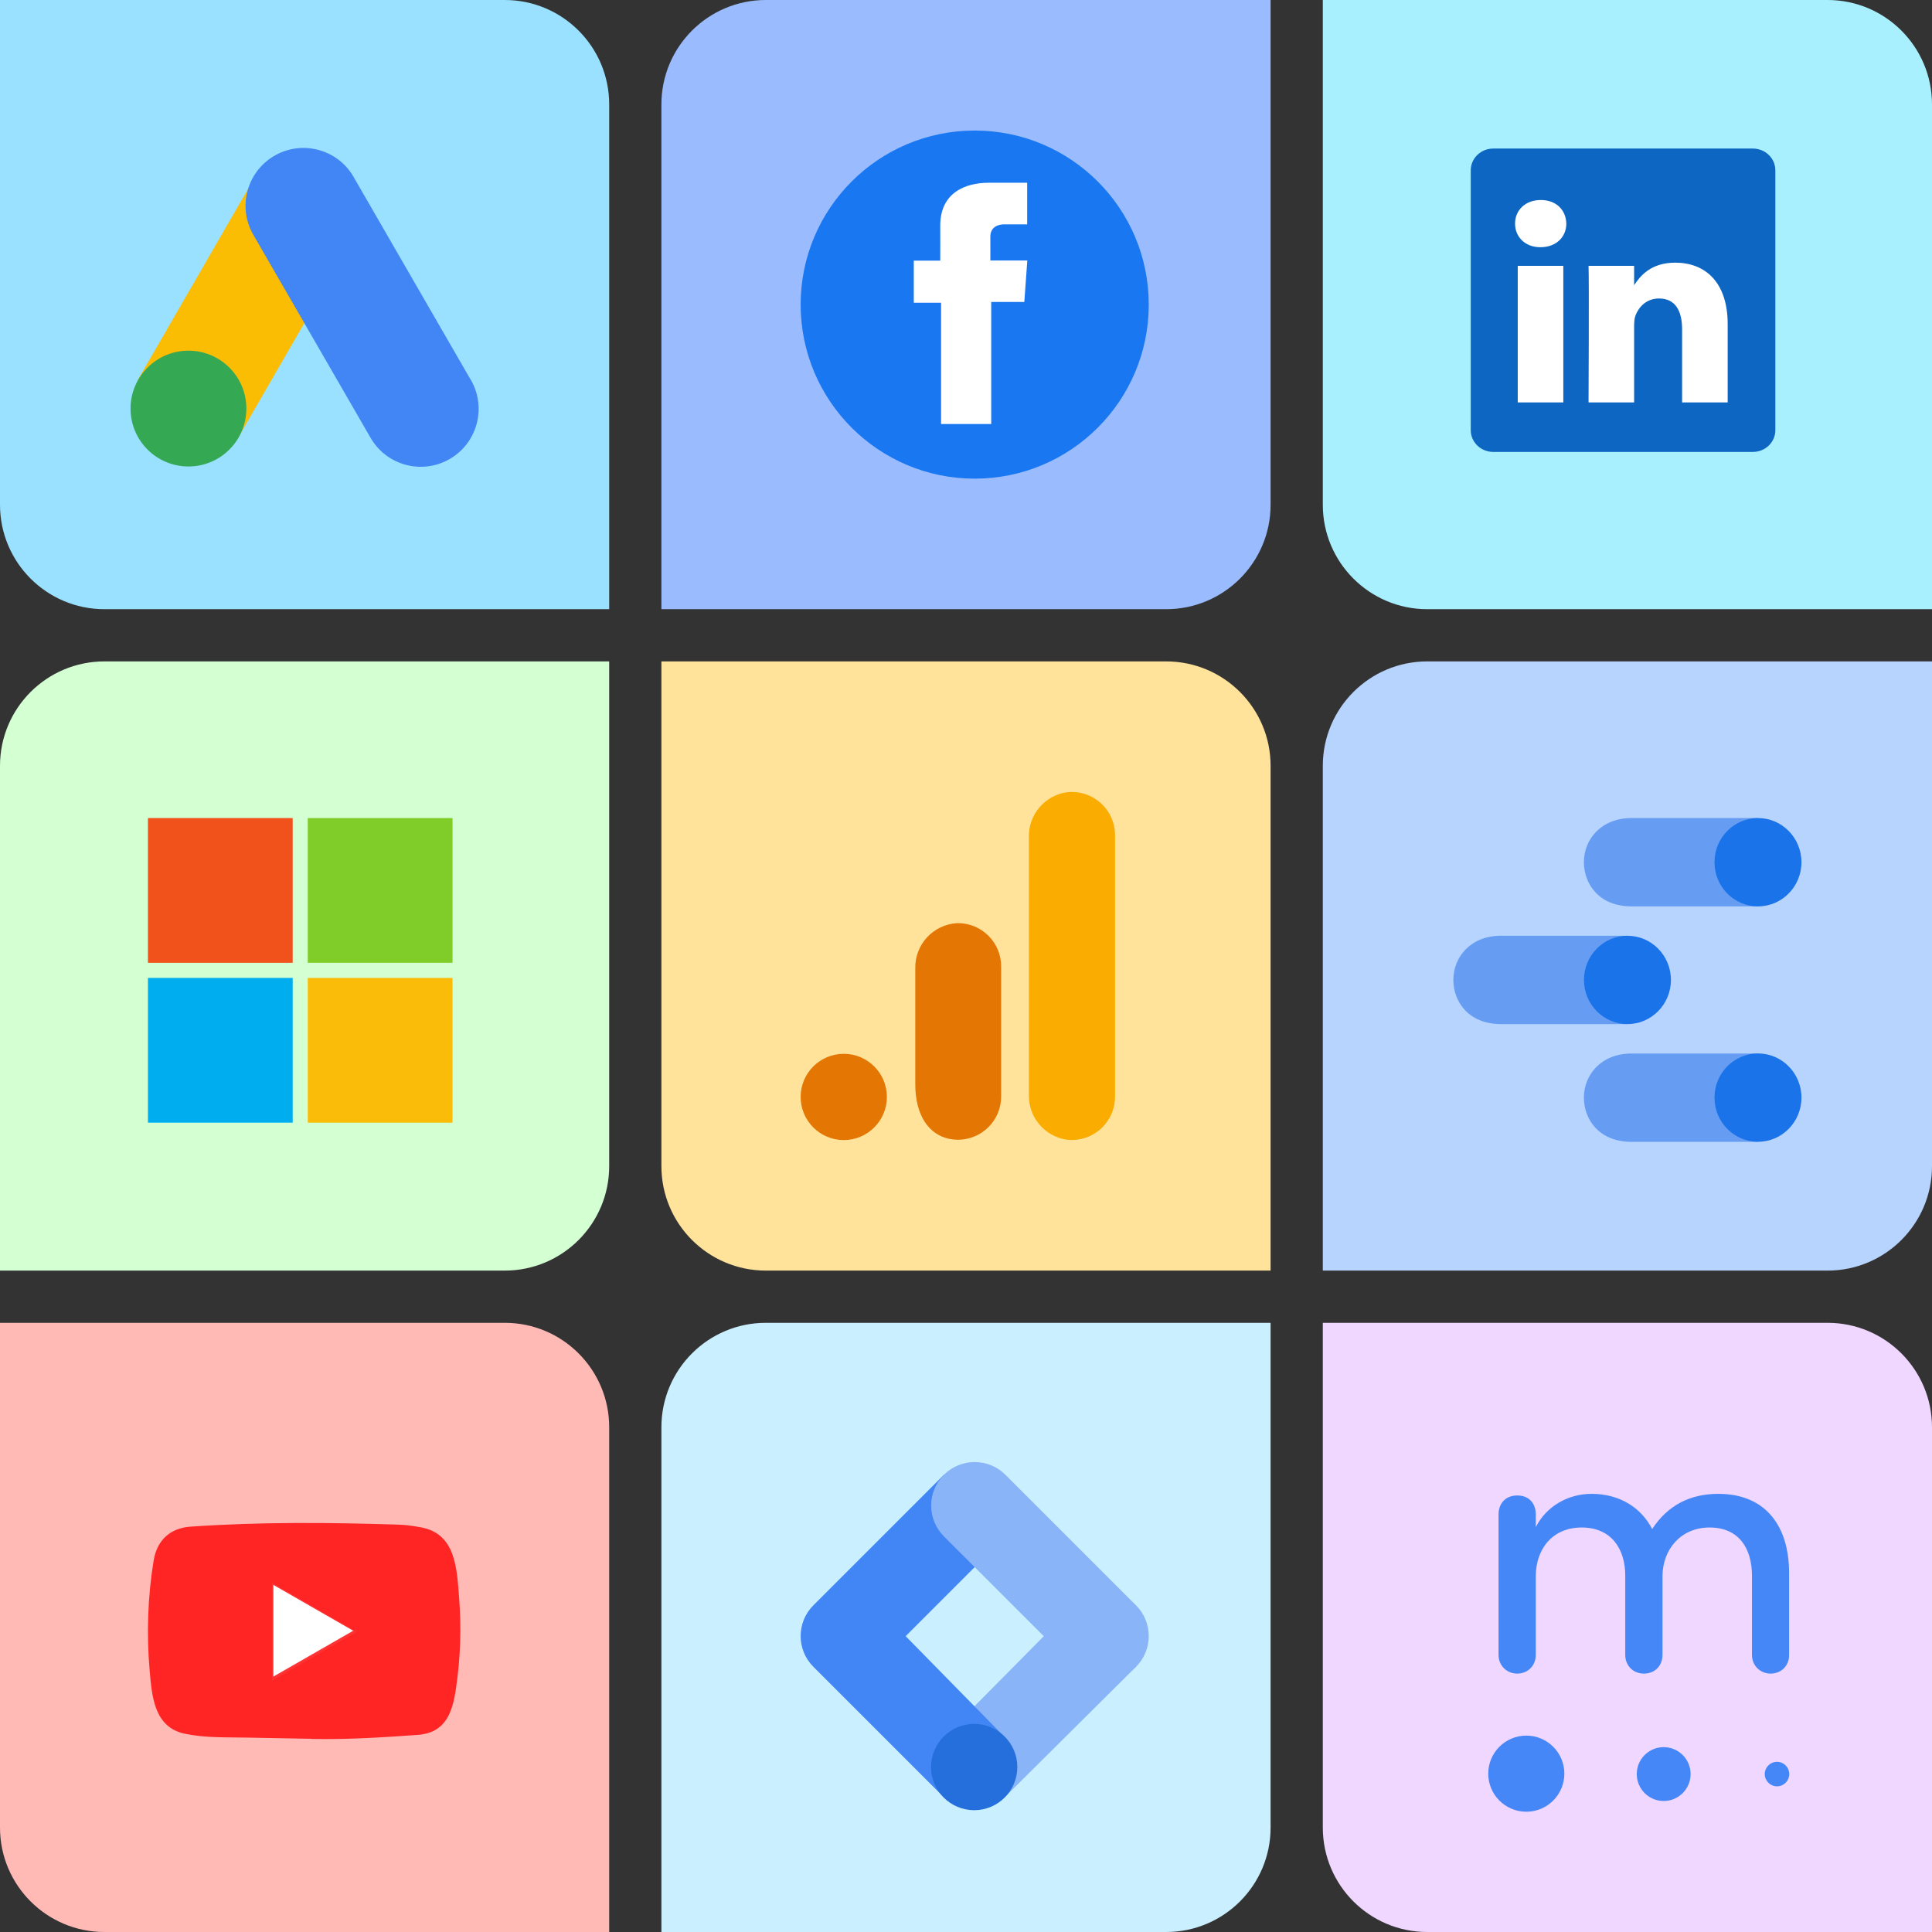
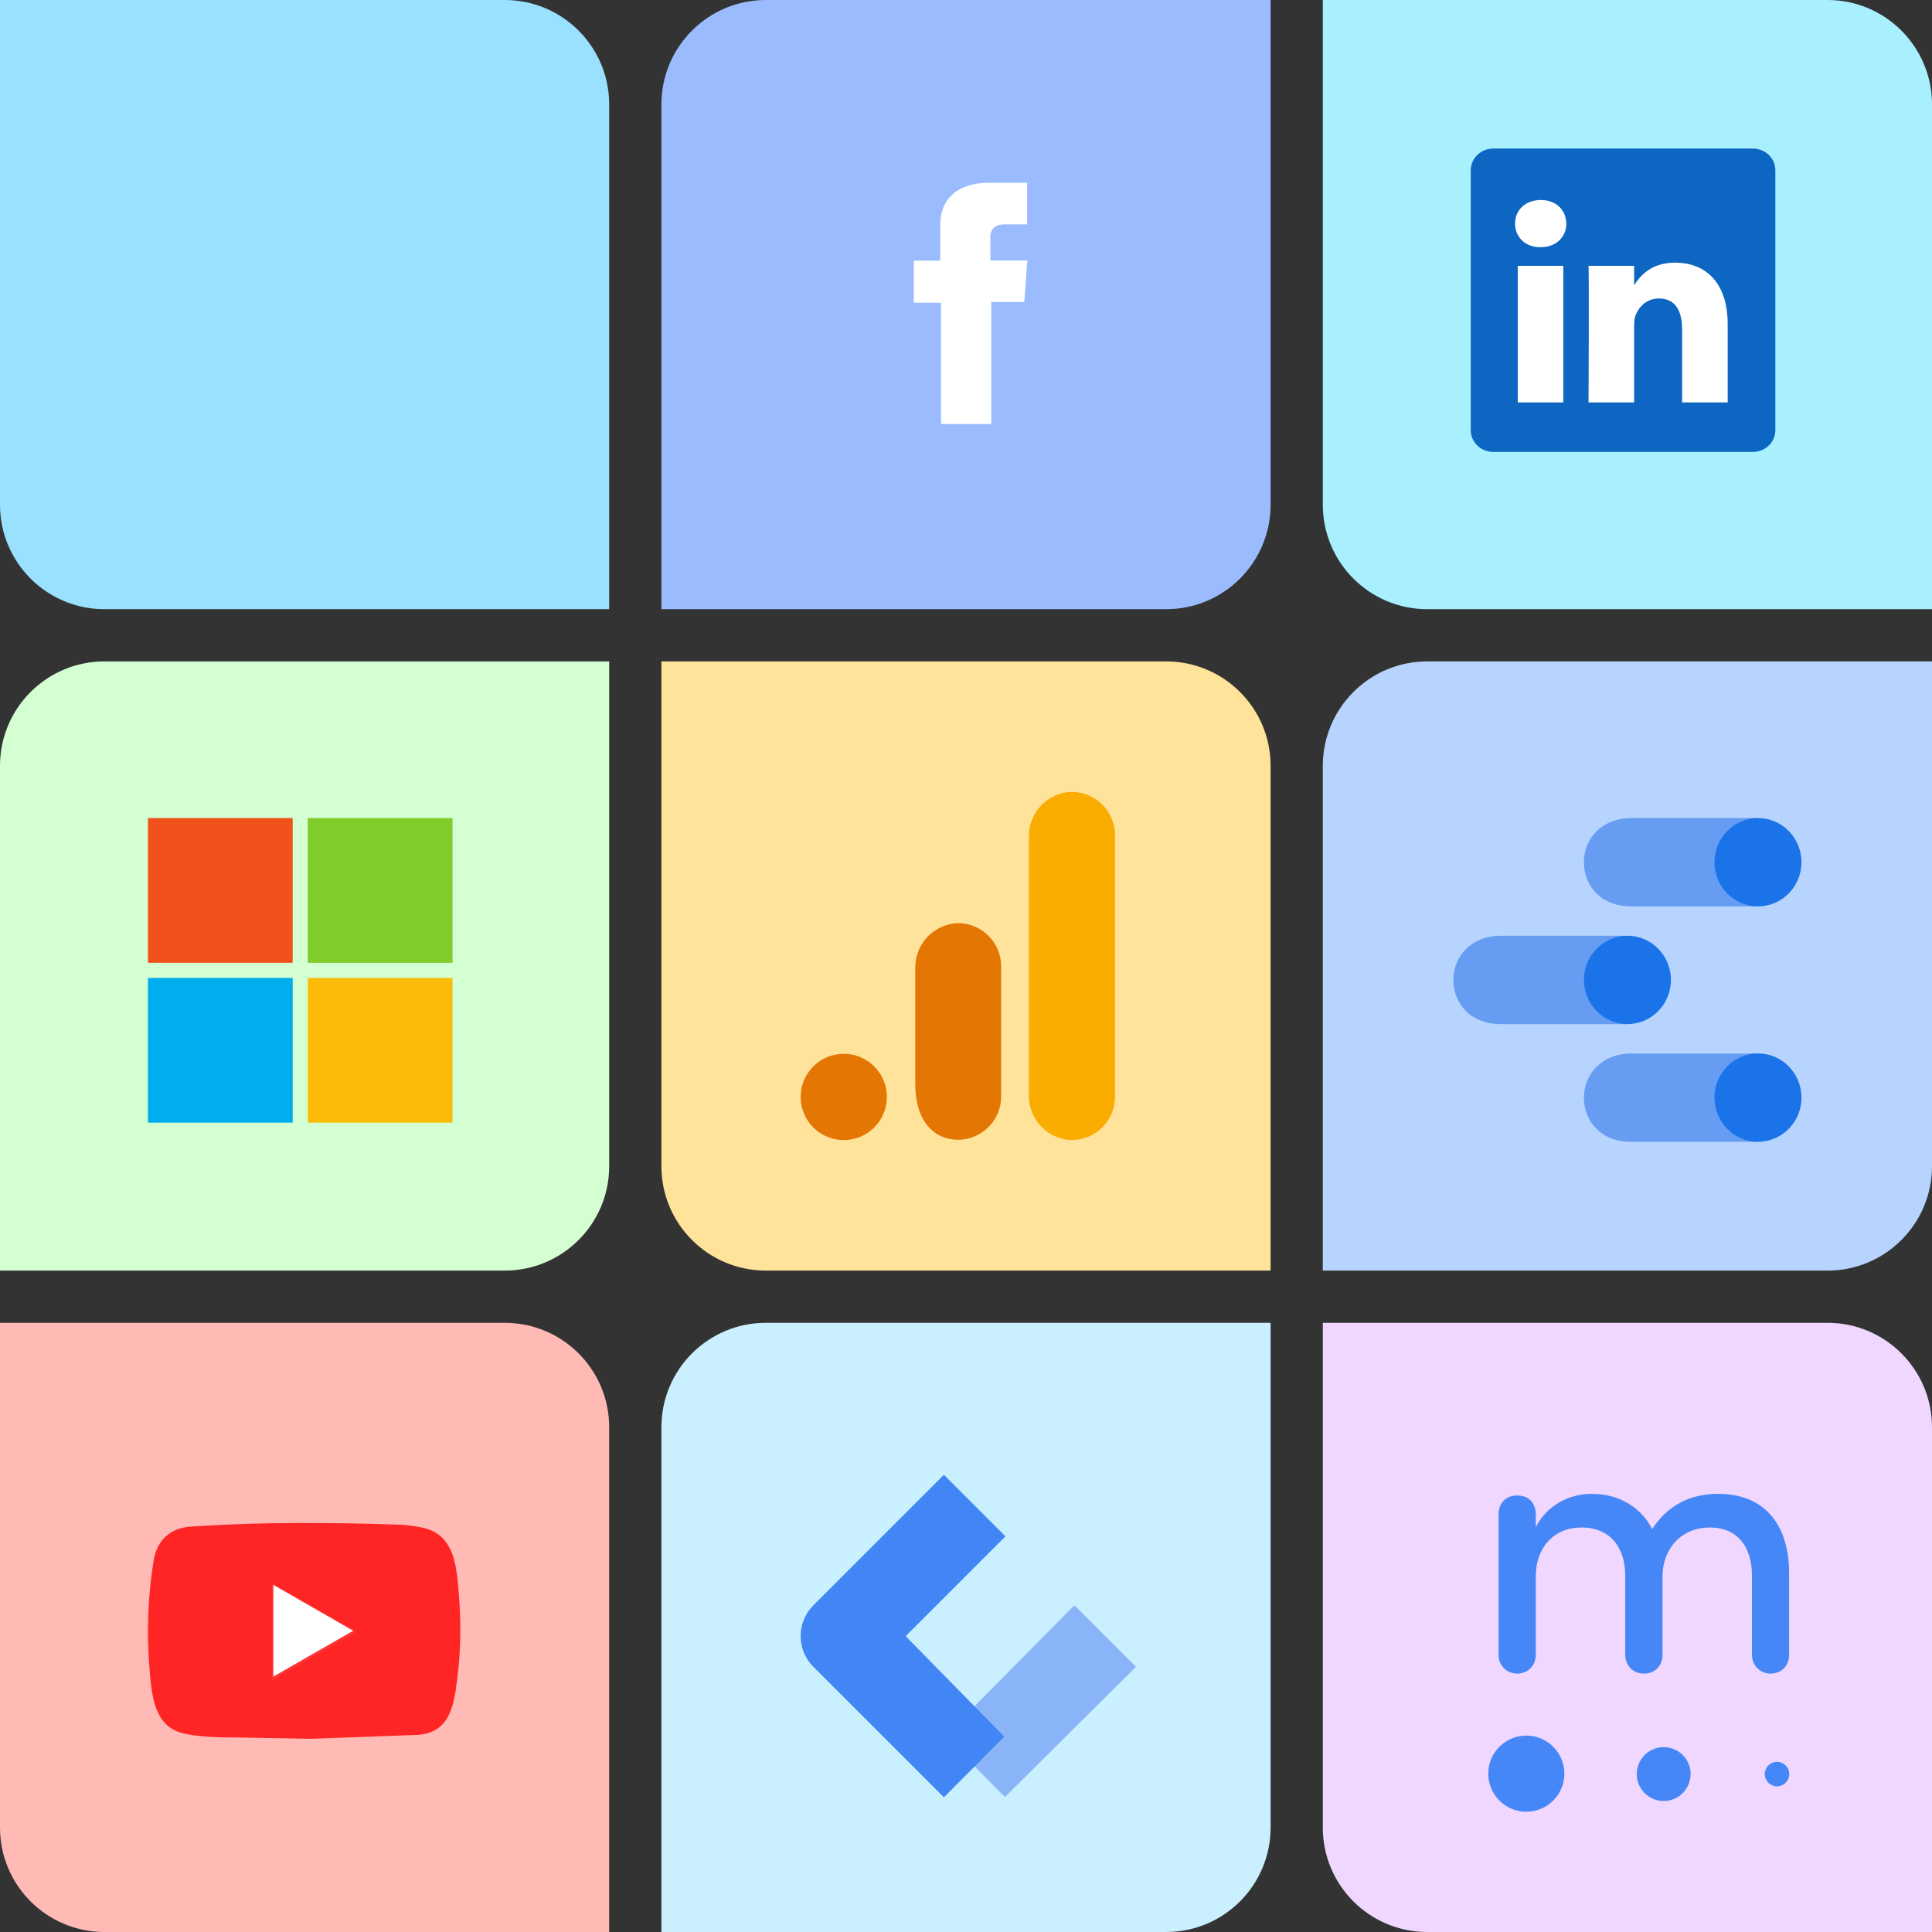
<svg xmlns="http://www.w3.org/2000/svg" width="222" height="222" viewBox="0 0 222 222" fill="none">
  <rect x="0" y="0" width="222" height="222" fill="#333333" stroke="none" />
  <path d="M0 152H58C64.627 152 70 157.373 70 164V222H12C5.373 222 0 216.627 0 210V152Z" fill="#FFBAB6" />
  <path d="M76 164C76 157.373 81.373 152 88 152H146V210C146 216.627 140.627 222 134 222H76V164Z" fill="#CAEFFF" />
  <path d="M152 152H210C216.627 152 222 157.373 222 164V222H164C157.373 222 152 216.627 152 210V152Z" fill="#F0D7FF" />
  <path d="M76 76H134C140.627 76 146 81.373 146 88V146H88C81.373 146 76 140.627 76 134V76Z" fill="#FFE39A" />
  <path d="M152 88C152 81.373 157.373 76 164 76H222V134C222 140.627 216.627 146 210 146H152V88Z" fill="#B7D4FF" />
  <path d="M115.482 206.482L108.537 199.529L123.455 184.459L130.528 191.53L115.482 206.482Z" fill="#8AB4F8" />
  <path d="M115.532 176.537L108.461 169.465L93.466 184.459C91.513 186.41 91.511 189.573 93.463 191.527C93.464 191.528 93.466 191.53 93.466 191.53L108.461 206.524L115.397 199.555L104.066 188.004L115.532 176.537Z" fill="#4285F4" />
-   <path d="M130.526 184.459L115.532 169.465C113.579 167.512 110.412 167.512 108.459 169.465C106.506 171.418 106.506 174.584 108.459 176.536L123.462 191.53C125.415 193.483 128.581 193.483 130.533 191.53C132.486 189.577 132.486 186.41 130.533 184.459H130.526Z" fill="#8AB4F8" />
-   <path d="M111.941 208.003C114.678 208.003 116.897 205.784 116.897 203.047C116.897 200.31 114.678 198.091 111.941 198.091C109.204 198.091 106.985 200.31 106.985 203.047C106.985 205.784 109.204 208.003 111.941 208.003Z" fill="#246FDB" />
  <path d="M76 12C76 5.373 81.373 0 88 0H146V58C146 64.627 140.627 70 134 70H76V12Z" fill="#9ABCFF" />
-   <path d="M112 55C123.046 55 132 46.046 132 35C132 23.954 123.046 15 112 15C100.954 15 92 23.954 92 35C92 46.046 100.954 55 112 55Z" fill="#1977F2" />
  <path d="M118.026 21H113.595C110.966 21 108.042 22.106 108.042 25.917C108.054 27.245 108.042 28.517 108.042 29.948H105V34.788H108.136V48.722H113.898V34.696H117.701L118.045 29.934H113.798C113.798 29.934 113.808 27.816 113.798 27.201C113.798 25.695 115.366 25.781 115.46 25.781C116.206 25.781 117.656 25.783 118.028 25.781V21H118.026Z" fill="white" />
  <path d="M0 88C0 81.373 5.373 76 12 76H70V134C70 140.627 64.627 146 58 146H0V88Z" fill="#D4FFD3" />
  <path d="M33.633 110.631H17V94H33.633V110.631Z" fill="#F1511B" />
  <path d="M52 110.631H35.365V94H51.998V110.631H52Z" fill="#80CC28" />
  <path d="M33.633 129H17V112.37H33.633V129Z" fill="#00ADEF" />
  <path d="M52 129H35.365V112.37H51.998V129H52Z" fill="#FBBC09" />
  <path d="M152 0H210C216.627 0 222 5.373 222 12V70H164C157.373 70 152 64.627 152 58V0Z" fill="#A9F0FF" />
  <path d="M169 19.567C169 18.189 170.159 17.07 171.587 17.07H201.413C202.842 17.07 204 18.189 204 19.567V49.433C204 50.812 202.842 51.93 201.413 51.93H171.587C170.159 51.93 169 50.812 169 49.434V19.567V19.567Z" fill="#0C66C2" />
  <path d="M179.636 46.243V30.549H174.399V46.243H179.637H179.636ZM177.018 28.406C178.844 28.406 179.981 27.201 179.981 25.695C179.947 24.155 178.844 22.983 177.053 22.983C175.261 22.983 174.09 24.155 174.09 25.695C174.09 27.201 175.226 28.406 176.984 28.406H177.018L177.018 28.406ZM182.535 46.243H187.772V37.48C187.772 37.011 187.806 36.541 187.945 36.207C188.323 35.269 189.185 34.299 190.632 34.299C192.527 34.299 193.285 35.738 193.285 37.848V46.243H198.522V37.244C198.522 32.424 195.938 30.181 192.493 30.181C189.668 30.181 188.427 31.753 187.738 32.825H187.772V30.549H182.535C182.604 32.022 182.535 46.243 182.535 46.243L182.535 46.243Z" fill="white" />
  <g clip-path="url(#clip0)">
    <path fill-rule="evenodd" clip-rule="evenodd" d="M128.126 125.995C128.141 128.742 125.928 130.978 123.185 130.993C122.981 130.994 122.775 130.983 122.573 130.958C120.028 130.581 118.163 128.365 118.226 125.791V96.202C118.165 93.625 120.034 91.409 122.581 91.035C125.306 90.716 127.774 92.667 128.093 95.394C128.116 95.595 128.128 95.796 128.126 95.998V125.995L128.126 125.995Z" fill="#FAAC00" />
    <path fill-rule="evenodd" clip-rule="evenodd" d="M96.955 121.091C99.691 121.091 101.909 123.309 101.909 126.046C101.909 128.782 99.691 131 96.955 131C94.218 131 92 128.782 92 126.046C92 123.309 94.218 121.091 96.955 121.091ZM109.99 106.076C107.241 106.227 105.108 108.532 105.172 111.285V124.593C105.172 128.204 106.762 130.396 109.09 130.864C111.777 131.408 114.395 129.672 114.94 126.985C115.007 126.656 115.04 126.322 115.039 125.986V111.055C115.044 108.309 112.822 106.079 110.076 106.074C110.048 106.074 110.018 106.074 109.99 106.076V106.076Z" fill="#E47603" />
  </g>
  <path d="M0 0H58C64.627 0 70 5.373 70 12V70H12C5.373 70 0 64.627 0 58V0Z" fill="#9AE1FF" />
  <g clip-path="url(#clip1)">
    <path d="M15.825 43.672L29.125 20.634L40.65 27.288L27.352 50.326L15.825 43.672Z" fill="#FBBC04" />
    <path d="M54.061 43.592L40.753 20.546C39.035 17.297 35.01 16.055 31.76 17.773C28.511 19.491 27.271 23.517 28.988 26.766C29.063 26.908 29.143 27.047 29.228 27.185L42.537 50.231C44.332 53.438 48.387 54.583 51.593 52.788C54.8 50.993 55.945 46.938 54.15 43.731C54.12 43.679 54.091 43.628 54.061 43.577V43.592Z" fill="#4285F4" />
    <path d="M21.654 53.602C25.329 53.602 28.308 50.623 28.308 46.948C28.308 43.273 25.329 40.294 21.654 40.294C17.979 40.294 15 43.273 15 46.948C15 50.623 17.979 53.602 21.654 53.602Z" fill="#34A853" />
  </g>
  <path d="M202.003 121.056H187.479C183.967 121.056 181.999 123.515 181.999 126.131C181.999 128.546 183.667 131.207 187.479 131.207H202.003V121.056Z" fill="#669DF3" />
  <path d="M202.003 131.198C204.763 131.198 207 128.926 207 126.123C207 123.32 204.763 121.048 202.003 121.048C199.244 121.048 197.006 123.32 197.006 126.123C197.006 128.926 199.244 131.198 202.003 131.198Z" fill="#1A73E8" />
  <path d="M187.005 107.523H172.48C168.968 107.523 167 109.983 167 112.6C167 115.015 168.669 117.675 172.48 117.675H187.005V107.523Z" fill="#669DF3" />
  <path d="M187.005 117.675C189.764 117.675 192.001 115.403 192.001 112.6C192.001 109.797 189.764 107.525 187.005 107.525C184.245 107.525 182.008 109.797 182.008 112.6C182.008 115.403 184.245 117.675 187.005 117.675Z" fill="#1A73E8" />
  <path d="M202.003 94H187.479C183.967 94 181.999 96.459 181.999 99.075C181.999 101.49 183.667 104.15 187.479 104.15H202.003V94Z" fill="#669DF3" />
  <path d="M202.003 104.15C204.763 104.15 207 101.878 207 99.075C207 96.272 204.763 94 202.003 94C199.244 94 197.006 96.272 197.006 99.075C197.006 101.878 199.244 104.15 202.003 104.15Z" fill="#1A73E8" />
  <path d="M41 187.5L31.25 193.129V181.871L41 187.5Z" fill="white" />
  <g opacity="0.8">
-     <path d="M35.743 199.798L28.379 199.663C25.994 199.616 23.604 199.71 21.266 199.224C17.71 198.497 17.458 194.935 17.195 191.947C16.831 187.747 16.972 183.47 17.657 179.304C18.044 176.967 19.567 175.572 21.922 175.42C29.873 174.87 37.876 174.935 45.809 175.192C46.646 175.215 47.49 175.344 48.316 175.491C52.394 176.205 52.493 180.242 52.758 183.64C53.021 187.073 52.91 190.524 52.406 193.934C52.002 196.757 51.228 199.125 47.964 199.353C43.875 199.652 39.879 199.893 35.778 199.816C35.778 199.798 35.755 199.798 35.743 199.798ZM31.414 192.65C34.495 190.881 37.518 189.141 40.583 187.383C37.495 185.614 34.478 183.874 31.414 182.116V192.65Z" fill="#FF0000" />
+     <path d="M35.743 199.798L28.379 199.663C25.994 199.616 23.604 199.71 21.266 199.224C17.71 198.497 17.458 194.935 17.195 191.947C16.831 187.747 16.972 183.47 17.657 179.304C18.044 176.967 19.567 175.572 21.922 175.42C29.873 174.87 37.876 174.935 45.809 175.192C46.646 175.215 47.49 175.344 48.316 175.491C52.394 176.205 52.493 180.242 52.758 183.64C53.021 187.073 52.91 190.524 52.406 193.934C52.002 196.757 51.228 199.125 47.964 199.353C35.778 199.798 35.755 199.798 35.743 199.798ZM31.414 192.65C34.495 190.881 37.518 189.141 40.583 187.383C37.495 185.614 34.478 183.874 31.414 182.116V192.65Z" fill="#FF0000" />
  </g>
  <path d="M175.382 208.179C177.797 208.179 179.755 206.221 179.755 203.806C179.755 201.391 177.797 199.433 175.382 199.433C172.967 199.433 171.009 201.391 171.009 203.806C171.009 206.221 172.967 208.179 175.382 208.179Z" fill="#4687F7" />
  <path d="M191.169 206.946C192.877 206.946 194.262 205.561 194.262 203.853C194.262 202.144 192.877 200.759 191.169 200.759C189.46 200.759 188.075 202.144 188.075 203.853C188.075 205.561 189.46 206.946 191.169 206.946Z" fill="#4687F7" />
  <path d="M204.189 205.259C204.966 205.259 205.596 204.629 205.596 203.852C205.596 203.076 204.966 202.446 204.189 202.446C203.412 202.446 202.782 203.076 202.782 203.852C202.782 204.629 203.412 205.259 204.189 205.259Z" fill="#4687F7" />
  <path d="M203.453 192.307C202.227 192.307 201.313 191.353 201.313 190.167V181.067C201.313 177.927 199.813 175.52 196.447 175.52C193.08 175.52 191.033 178.113 191.033 181.113V190.167C191.033 191.347 190.213 192.307 188.893 192.307C187.62 192.307 186.753 191.353 186.753 190.167V181.067C186.753 177.927 185.113 175.52 181.747 175.52C178.287 175.52 176.473 178.113 176.473 181.113V190.167C176.473 191.347 175.607 192.307 174.333 192.307C173.107 192.307 172.193 191.353 172.193 190.167V174.02C172.193 172.747 173.013 171.84 174.333 171.84C175.787 171.84 176.473 172.84 176.473 174.02V175.473C177.7 173.06 180.2 171.653 182.887 171.653C186.16 171.653 188.62 173.293 189.847 175.7C191.62 172.973 194.213 171.653 197.44 171.653C202.947 171.653 205.58 175.427 205.58 180.753V190.167C205.593 191.353 204.727 192.307 203.453 192.307Z" fill="#4687F7" />
  <defs>
    <clipPath id="clip0">
      <rect x="92" y="91" width="36.134" height="40" fill="white" />
    </clipPath>
    <clipPath id="clip1">
-       <rect x="15" y="17" width="40" height="36.636" fill="white" />
-     </clipPath>
+       </clipPath>
  </defs>
</svg>